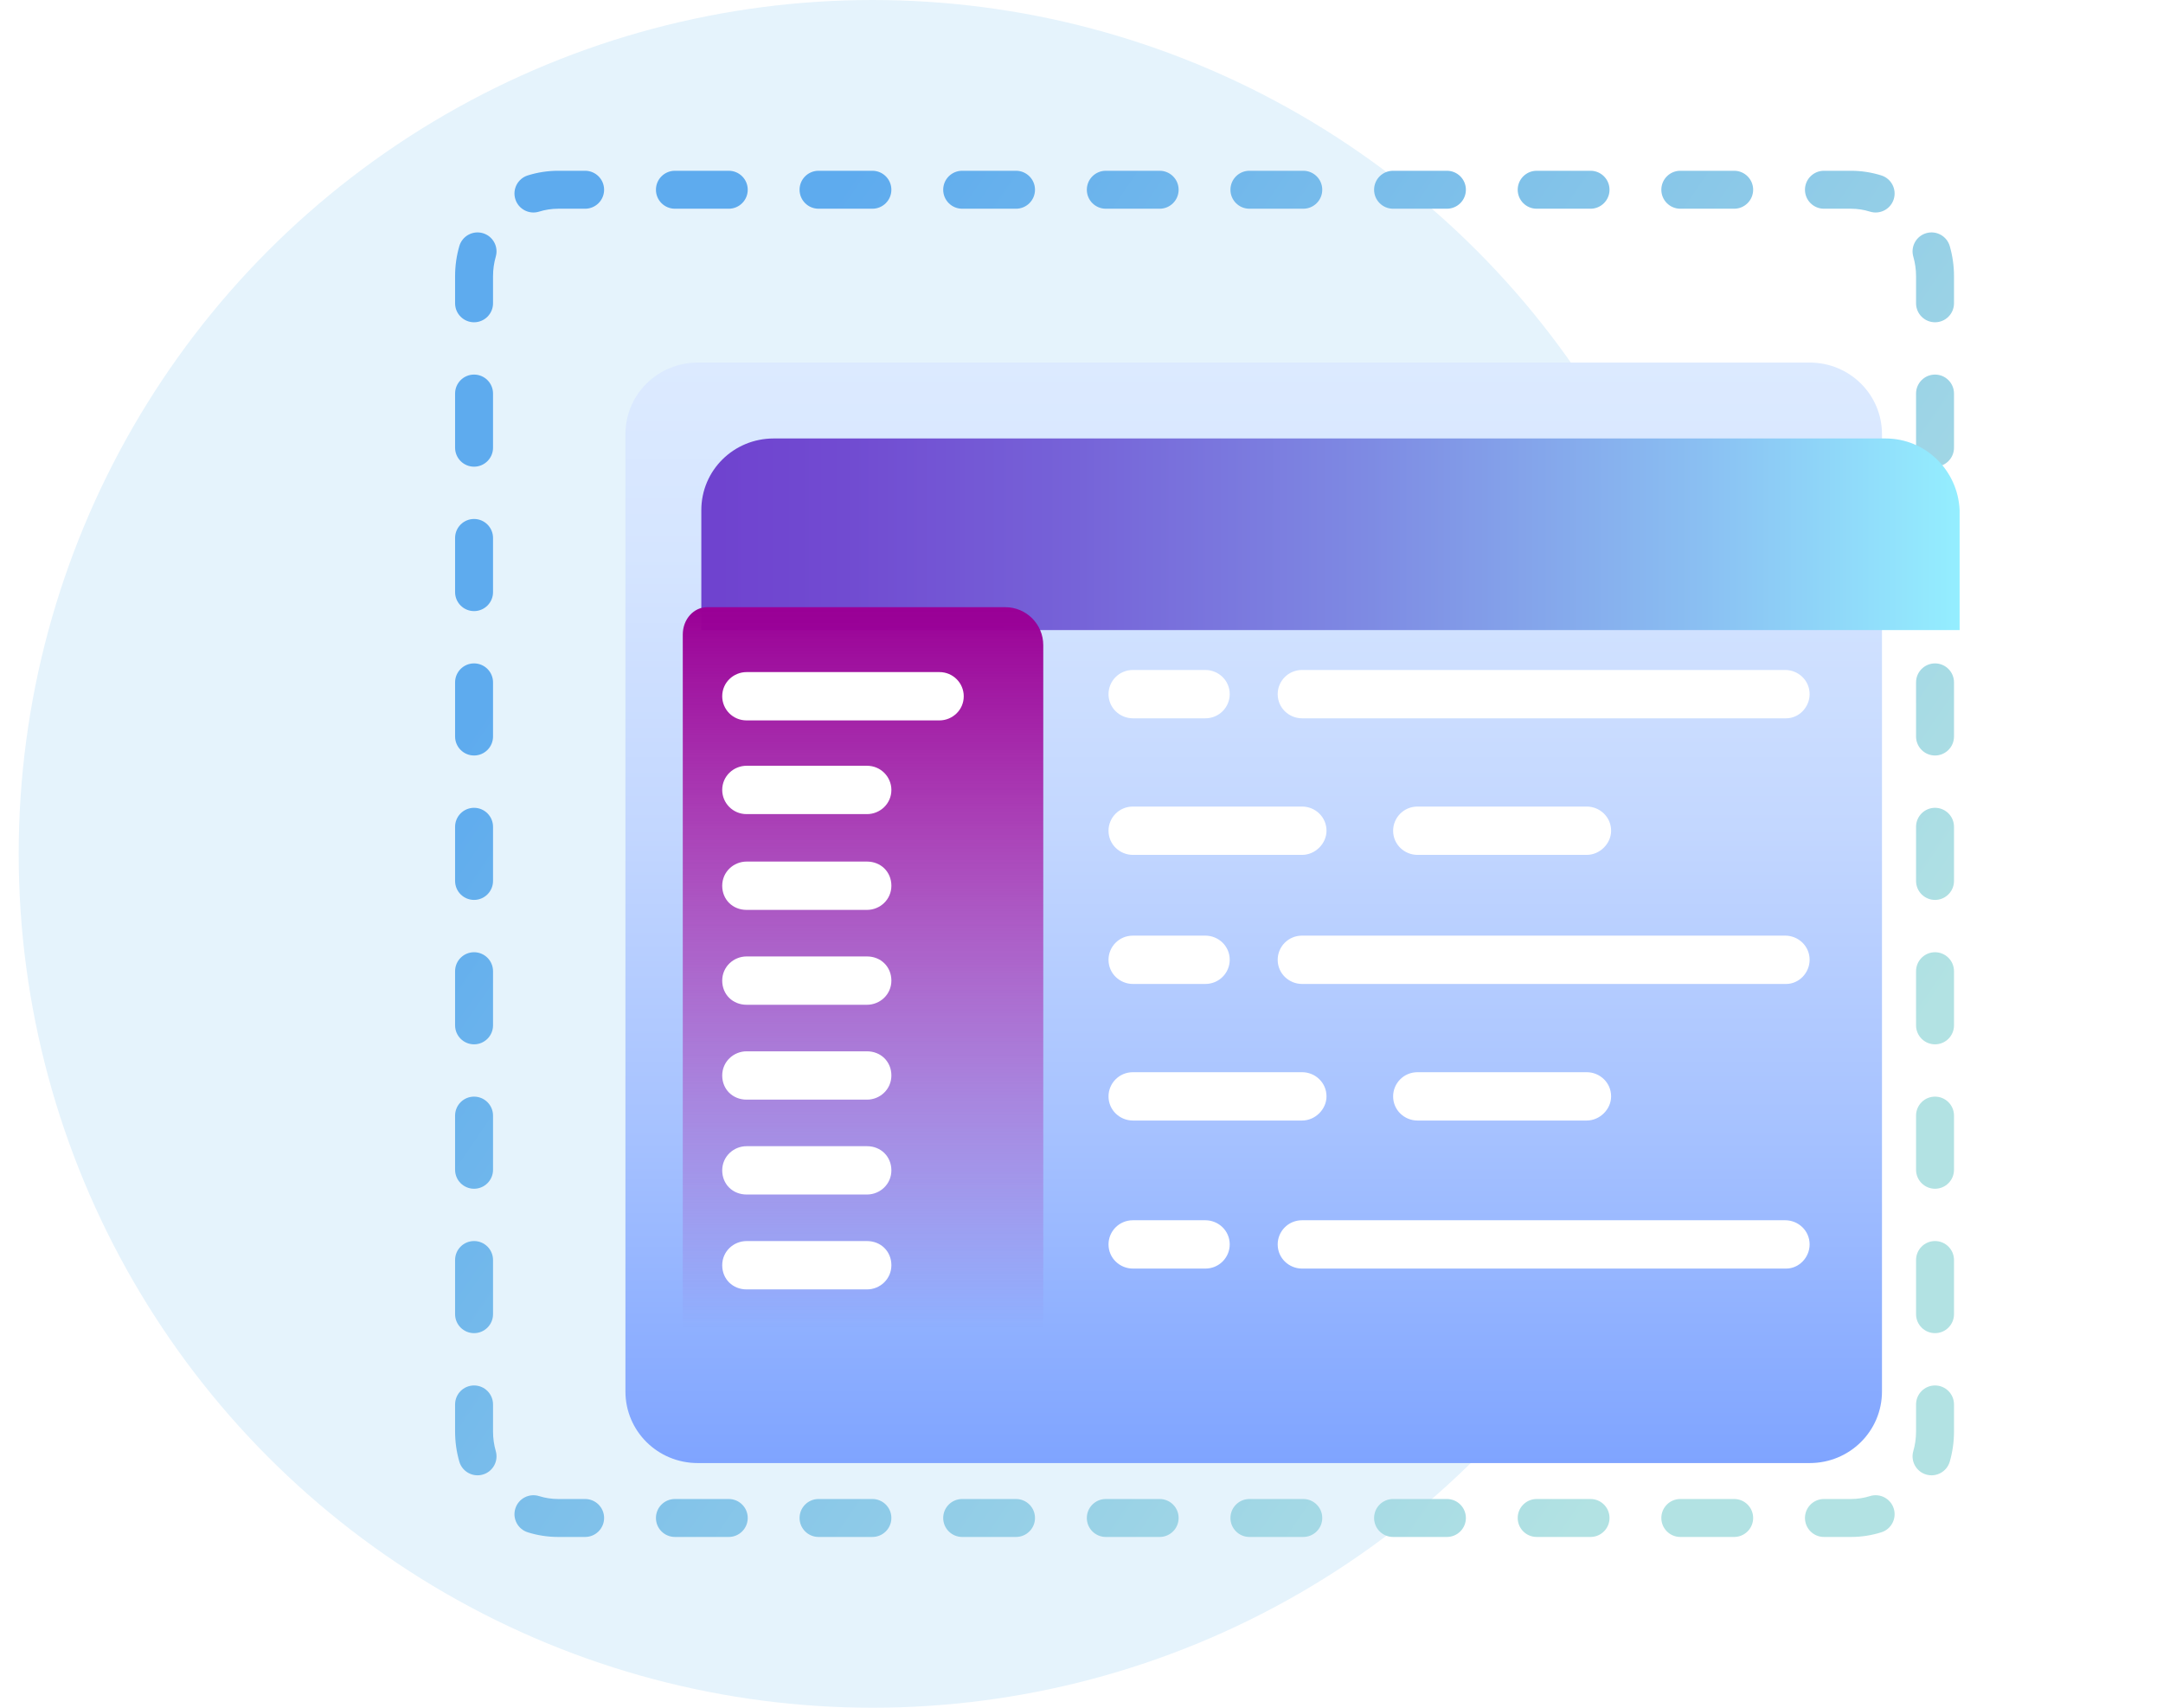
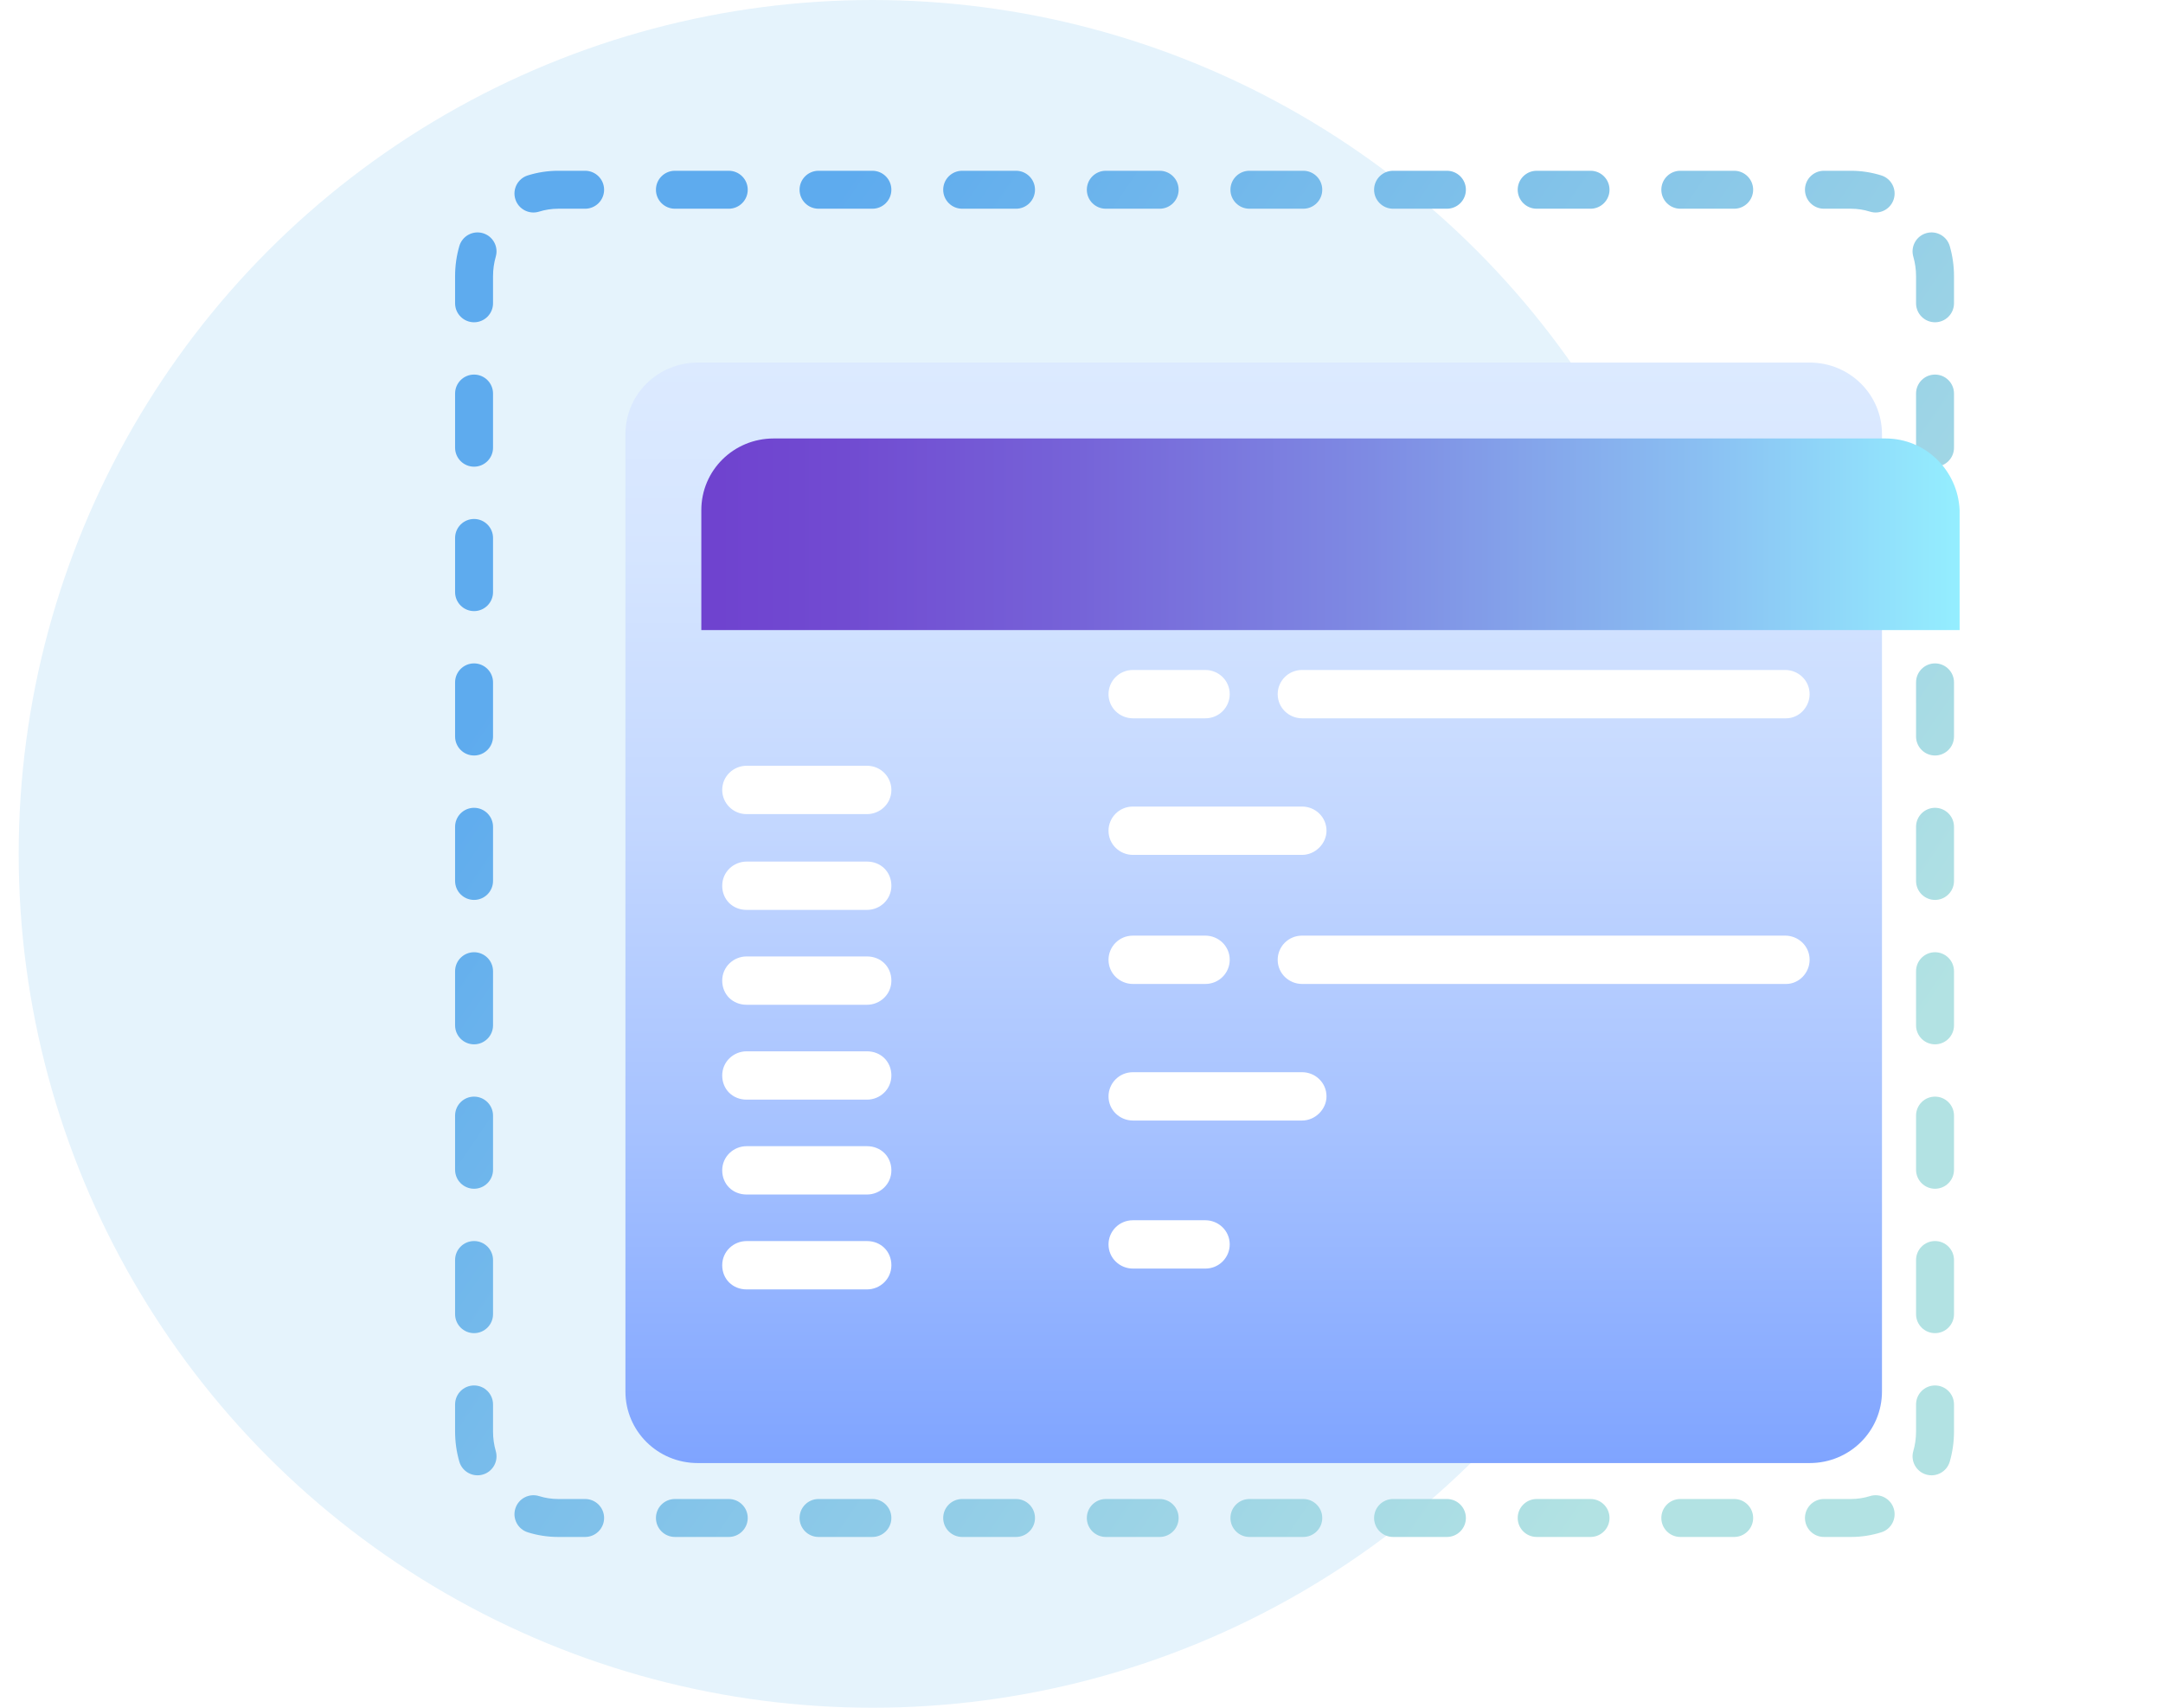
<svg xmlns="http://www.w3.org/2000/svg" width="114" height="90" viewBox="0 0 114 90" fill="none">
  <circle cx="45.985" cy="45" r="45" fill="#E5F3FC" />
  <path fill-rule="evenodd" clip-rule="evenodd" d="M27.816 9.245C28.324 9.085 28.863 9 29.42 9H30.839C31.392 9 31.839 9.448 31.839 10C31.839 10.552 31.392 11 30.839 11H29.42C29.068 11 28.73 11.054 28.414 11.153C27.887 11.318 27.326 11.025 27.161 10.498C26.995 9.971 27.289 9.41 27.816 9.245ZM34.571 10C34.571 9.448 35.018 9 35.571 9H38.409C38.962 9 39.409 9.448 39.409 10C39.409 10.552 38.962 11 38.409 11H35.571C35.018 11 34.571 10.552 34.571 10ZM42.141 10C42.141 9.448 42.588 9 43.141 9H45.979C46.532 9 46.979 9.448 46.979 10C46.979 10.552 46.532 11 45.979 11H43.141C42.588 11 42.141 10.552 42.141 10ZM49.711 10C49.711 9.448 50.158 9 50.711 9H53.549C54.102 9 54.549 9.448 54.549 10C54.549 10.552 54.102 11 53.549 11H50.711C50.158 11 49.711 10.552 49.711 10ZM57.281 10C57.281 9.448 57.728 9 58.281 9H61.119C61.672 9 62.119 9.448 62.119 10C62.119 10.552 61.672 11 61.119 11H58.281C57.728 11 57.281 10.552 57.281 10ZM64.85 10C64.85 9.448 65.298 9 65.85 9H68.689C69.242 9 69.689 9.448 69.689 10C69.689 10.552 69.242 11 68.689 11H65.85C65.298 11 64.85 10.552 64.85 10ZM72.421 10C72.421 9.448 72.868 9 73.421 9H76.259C76.811 9 77.259 9.448 77.259 10C77.259 10.552 76.811 11 76.259 11H73.421C72.868 11 72.421 10.552 72.421 10ZM79.99 10C79.99 9.448 80.438 9 80.99 9H83.829C84.382 9 84.829 9.448 84.829 10C84.829 10.552 84.382 11 83.829 11H80.99C80.438 11 79.99 10.552 79.99 10ZM87.56 10C87.56 9.448 88.008 9 88.56 9H91.399C91.951 9 92.399 9.448 92.399 10C92.399 10.552 91.951 11 91.399 11H88.56C88.008 11 87.56 10.552 87.56 10ZM95.13 10C95.13 9.448 95.578 9 96.13 9H97.55C98.107 9 98.646 9.085 99.154 9.245C99.681 9.41 99.974 9.971 99.809 10.498C99.644 11.025 99.083 11.318 98.556 11.153C98.239 11.054 97.902 11 97.55 11H96.13C95.578 11 95.13 10.552 95.13 10ZM25.446 12.288C25.977 12.441 26.283 12.996 26.129 13.526C26.036 13.851 25.985 14.196 25.985 14.557V15.984C25.985 16.536 25.537 16.984 24.985 16.984C24.433 16.984 23.985 16.536 23.985 15.984V14.557C23.985 14.007 24.062 13.475 24.208 12.971C24.361 12.441 24.916 12.135 25.446 12.288ZM101.523 12.288C102.054 12.135 102.608 12.441 102.762 12.971C102.907 13.475 102.985 14.007 102.985 14.557V15.984C102.985 16.536 102.537 16.984 101.985 16.984C101.433 16.984 100.985 16.536 100.985 15.984V14.557C100.985 14.196 100.934 13.851 100.84 13.526C100.687 12.996 100.993 12.441 101.523 12.288ZM101.985 19.741C102.537 19.741 102.985 20.188 102.985 20.741V23.595C102.985 24.147 102.537 24.595 101.985 24.595C101.433 24.595 100.985 24.147 100.985 23.595V20.741C100.985 20.188 101.433 19.741 101.985 19.741ZM24.985 19.741C25.537 19.741 25.985 20.188 25.985 20.741V23.595C25.985 24.147 25.537 24.595 24.985 24.595C24.433 24.595 23.985 24.147 23.985 23.595V20.741C23.985 20.188 24.433 19.741 24.985 19.741ZM101.985 27.351C102.537 27.351 102.985 27.799 102.985 28.351V31.206C102.985 31.758 102.537 32.206 101.985 32.206C101.433 32.206 100.985 31.758 100.985 31.206V28.351C100.985 27.799 101.433 27.351 101.985 27.351ZM24.985 27.351C25.537 27.351 25.985 27.799 25.985 28.351V31.206C25.985 31.758 25.537 32.206 24.985 32.206C24.433 32.206 23.985 31.758 23.985 31.206V28.351C23.985 27.799 24.433 27.351 24.985 27.351ZM24.985 34.962C25.537 34.962 25.985 35.41 25.985 35.962V38.816C25.985 39.368 25.537 39.816 24.985 39.816C24.433 39.816 23.985 39.368 23.985 38.816V35.962C23.985 35.41 24.433 34.962 24.985 34.962ZM101.985 34.962C102.537 34.962 102.985 35.41 102.985 35.962V38.816C102.985 39.368 102.537 39.816 101.985 39.816C101.433 39.816 100.985 39.368 100.985 38.816V35.962C100.985 35.41 101.433 34.962 101.985 34.962ZM101.985 42.573C102.537 42.573 102.985 43.021 102.985 43.573V46.427C102.985 46.979 102.537 47.427 101.985 47.427C101.433 47.427 100.985 46.979 100.985 46.427V43.573C100.985 43.021 101.433 42.573 101.985 42.573ZM24.985 42.573C25.537 42.573 25.985 43.021 25.985 43.573V46.427C25.985 46.979 25.537 47.427 24.985 47.427C24.433 47.427 23.985 46.979 23.985 46.427V43.573C23.985 43.021 24.433 42.573 24.985 42.573ZM24.985 50.184C25.537 50.184 25.985 50.632 25.985 51.184V54.038C25.985 54.59 25.537 55.038 24.985 55.038C24.433 55.038 23.985 54.59 23.985 54.038V51.184C23.985 50.632 24.433 50.184 24.985 50.184ZM101.985 50.184C102.537 50.184 102.985 50.632 102.985 51.184V54.038C102.985 54.59 102.537 55.038 101.985 55.038C101.433 55.038 100.985 54.59 100.985 54.038V51.184C100.985 50.632 101.433 50.184 101.985 50.184ZM24.985 57.794C25.537 57.794 25.985 58.242 25.985 58.794V61.649C25.985 62.201 25.537 62.649 24.985 62.649C24.433 62.649 23.985 62.201 23.985 61.649V58.794C23.985 58.242 24.433 57.794 24.985 57.794ZM101.985 57.794C102.537 57.794 102.985 58.242 102.985 58.794V61.649C102.985 62.201 102.537 62.649 101.985 62.649C101.433 62.649 100.985 62.201 100.985 61.649V58.794C100.985 58.242 101.433 57.794 101.985 57.794ZM101.985 65.405C102.537 65.405 102.985 65.853 102.985 66.405V69.259C102.985 69.812 102.537 70.259 101.985 70.259C101.433 70.259 100.985 69.812 100.985 69.259V66.405C100.985 65.853 101.433 65.405 101.985 65.405ZM24.985 65.405C25.537 65.405 25.985 65.853 25.985 66.405V69.259C25.985 69.812 25.537 70.259 24.985 70.259C24.433 70.259 23.985 69.812 23.985 69.259V66.405C23.985 65.853 24.433 65.405 24.985 65.405ZM24.985 73.016C25.537 73.016 25.985 73.464 25.985 74.016V75.443C25.985 75.804 26.036 76.149 26.129 76.474C26.283 77.004 25.977 77.559 25.446 77.712C24.916 77.865 24.361 77.559 24.208 77.029C24.062 76.525 23.985 75.993 23.985 75.443V74.016C23.985 73.464 24.433 73.016 24.985 73.016ZM101.985 73.016C102.537 73.016 102.985 73.464 102.985 74.016V75.443C102.985 75.993 102.907 76.525 102.762 77.029C102.608 77.559 102.054 77.865 101.523 77.712C100.993 77.559 100.687 77.004 100.84 76.474C100.934 76.149 100.985 75.804 100.985 75.443V74.016C100.985 73.464 101.433 73.016 101.985 73.016ZM27.161 79.502C27.326 78.975 27.887 78.682 28.414 78.847C28.73 78.946 29.068 79 29.42 79H30.839C31.392 79 31.839 79.448 31.839 80C31.839 80.552 31.392 81 30.839 81H29.42C28.863 81 28.324 80.915 27.816 80.755C27.289 80.59 26.995 80.029 27.161 79.502ZM99.809 79.502C99.974 80.029 99.681 80.59 99.154 80.755C98.646 80.915 98.107 81 97.55 81H96.13C95.578 81 95.13 80.552 95.13 80C95.13 79.448 95.578 79 96.13 79H97.55C97.902 79 98.239 78.946 98.556 78.847C99.083 78.682 99.644 78.975 99.809 79.502ZM34.571 80C34.571 79.448 35.018 79 35.571 79H38.409C38.962 79 39.409 79.448 39.409 80C39.409 80.552 38.962 81 38.409 81H35.571C35.018 81 34.571 80.552 34.571 80ZM42.141 80C42.141 79.448 42.588 79 43.141 79H45.979C46.532 79 46.979 79.448 46.979 80C46.979 80.552 46.532 81 45.979 81H43.141C42.588 81 42.141 80.552 42.141 80ZM49.711 80C49.711 79.448 50.158 79 50.711 79H53.549C54.102 79 54.549 79.448 54.549 80C54.549 80.552 54.102 81 53.549 81H50.711C50.158 81 49.711 80.552 49.711 80ZM57.281 80C57.281 79.448 57.728 79 58.281 79H61.119C61.672 79 62.119 79.448 62.119 80C62.119 80.552 61.672 81 61.119 81H58.281C57.728 81 57.281 80.552 57.281 80ZM64.85 80C64.85 79.448 65.298 79 65.85 79H68.689C69.242 79 69.689 79.448 69.689 80C69.689 80.552 69.242 81 68.689 81H65.85C65.298 81 64.85 80.552 64.85 80ZM72.421 80C72.421 79.448 72.868 79 73.421 79H76.259C76.811 79 77.259 79.448 77.259 80C77.259 80.552 76.811 81 76.259 81H73.421C72.868 81 72.421 80.552 72.421 80ZM79.99 80C79.99 79.448 80.438 79 80.99 79H83.829C84.382 79 84.829 79.448 84.829 80C84.829 80.552 84.382 81 83.829 81H80.99C80.438 81 79.99 80.552 79.99 80ZM87.56 80C87.56 79.448 88.008 79 88.56 79H91.399C91.951 79 92.399 79.448 92.399 80C92.399 80.552 91.951 81 91.399 81H88.56C88.008 81 87.56 80.552 87.56 80Z" fill="url(#paint0_linear)" />
  <path d="M95.375 19.108H36.778C34.663 19.108 32.963 20.791 32.963 22.884V73.33C32.963 75.422 34.663 77.106 36.778 77.106H95.375C97.489 77.106 99.189 75.422 99.189 73.33V22.884C99.189 20.791 97.489 19.108 95.375 19.108Z" fill="url(#paint1_linear)" />
  <g filter="url(#filter0_d)">
    <path d="M36.778 19.108H95.375C97.489 19.108 99.189 20.791 99.281 22.884V29.207H32.963V22.884C32.963 20.791 34.663 19.108 36.778 19.108Z" fill="url(#paint2_linear)" />
  </g>
-   <path d="M37.264 72H52.985C54.089 72 54.985 71.105 54.985 70V34C54.985 32.895 54.089 32 52.985 32H37.264C36.579 32 35.985 32.619 35.985 33.443V70.608C35.985 71.33 36.579 72 37.264 72Z" fill="url(#paint3_linear)" />
-   <path d="M39.351 37.967H49.508C50.197 37.967 50.794 37.421 50.794 36.694C50.794 36.011 50.243 35.42 49.508 35.42H39.351C38.661 35.42 38.064 35.966 38.064 36.694C38.064 37.376 38.615 37.967 39.351 37.967Z" fill="white" />
  <path d="M39.351 42.905H45.693C46.383 42.905 46.98 42.359 46.98 41.631C46.98 40.949 46.428 40.357 45.693 40.357H39.351C38.661 40.357 38.064 40.903 38.064 41.631C38.064 42.313 38.615 42.905 39.351 42.905Z" fill="white" />
  <path d="M39.351 47.953H45.693C46.383 47.953 46.98 47.408 46.98 46.68C46.98 45.952 46.428 45.406 45.693 45.406H39.351C38.661 45.406 38.064 45.952 38.064 46.68C38.064 47.408 38.615 47.953 39.351 47.953Z" fill="white" />
  <path d="M39.351 52.953H45.693C46.383 52.953 46.98 52.408 46.98 51.68C46.98 50.952 46.428 50.406 45.693 50.406H39.351C38.661 50.406 38.064 50.952 38.064 51.68C38.064 52.408 38.615 52.953 39.351 52.953Z" fill="white" />
  <path d="M39.351 57.953H45.693C46.383 57.953 46.98 57.408 46.98 56.68C46.98 55.952 46.428 55.406 45.693 55.406H39.351C38.661 55.406 38.064 55.952 38.064 56.68C38.064 57.408 38.615 57.953 39.351 57.953Z" fill="white" />
  <path d="M39.351 62.953H45.693C46.383 62.953 46.98 62.408 46.98 61.68C46.98 60.952 46.428 60.406 45.693 60.406H39.351C38.661 60.406 38.064 60.952 38.064 61.68C38.064 62.408 38.615 62.953 39.351 62.953Z" fill="white" />
  <path d="M39.351 67.954H45.693C46.383 67.954 46.98 67.408 46.98 66.68C46.98 65.952 46.428 65.406 45.693 65.406H39.351C38.661 65.406 38.064 65.952 38.064 66.68C38.064 67.408 38.615 67.954 39.351 67.954Z" fill="white" />
  <path d="M63.525 37.856H59.711C59.021 37.856 58.424 37.31 58.424 36.582C58.424 35.9 58.975 35.309 59.711 35.309H63.525C64.215 35.309 64.812 35.854 64.812 36.582C64.812 37.265 64.261 37.856 63.525 37.856Z" fill="white" />
  <path d="M94.134 37.856H68.627C67.937 37.856 67.34 37.31 67.34 36.582C67.34 35.9 67.891 35.309 68.627 35.309H94.088C94.777 35.309 95.375 35.854 95.375 36.582C95.375 37.265 94.823 37.856 94.134 37.856Z" fill="white" />
  <path d="M63.525 51.856H59.711C59.021 51.856 58.424 51.31 58.424 50.582C58.424 49.9 58.975 49.309 59.711 49.309H63.525C64.215 49.309 64.812 49.854 64.812 50.582C64.812 51.265 64.261 51.856 63.525 51.856Z" fill="white" />
  <path d="M94.134 51.856H68.627C67.937 51.856 67.34 51.31 67.34 50.582C67.34 49.9 67.891 49.309 68.627 49.309H94.088C94.777 49.309 95.375 49.854 95.375 50.582C95.375 51.265 94.823 51.856 94.134 51.856Z" fill="white" />
  <path d="M63.525 66.856H59.711C59.021 66.856 58.424 66.31 58.424 65.582C58.424 64.9 58.975 64.309 59.711 64.309H63.525C64.215 64.309 64.812 64.854 64.812 65.582C64.812 66.265 64.261 66.856 63.525 66.856Z" fill="white" />
-   <path d="M94.134 66.856H68.627C67.937 66.856 67.34 66.31 67.34 65.582C67.34 64.9 67.891 64.309 68.627 64.309H94.088C94.777 64.309 95.375 64.854 95.375 65.582C95.375 66.265 94.823 66.856 94.134 66.856Z" fill="white" />
  <path d="M68.627 45.054H59.711C59.021 45.054 58.424 44.508 58.424 43.781C58.424 43.098 58.975 42.507 59.711 42.507H68.627C69.316 42.507 69.913 43.053 69.913 43.781C69.913 44.463 69.316 45.054 68.627 45.054Z" fill="white" />
-   <path d="M83.627 45.054H74.711C74.021 45.054 73.424 44.508 73.424 43.781C73.424 43.098 73.975 42.507 74.711 42.507H83.627C84.316 42.507 84.913 43.053 84.913 43.781C84.913 44.463 84.316 45.054 83.627 45.054Z" fill="white" />
  <path d="M68.627 59.054H59.711C59.021 59.054 58.424 58.508 58.424 57.781C58.424 57.098 58.975 56.507 59.711 56.507H68.627C69.316 56.507 69.913 57.053 69.913 57.781C69.913 58.463 69.316 59.054 68.627 59.054Z" fill="white" />
-   <path d="M83.627 59.054H74.711C74.021 59.054 73.424 58.508 73.424 57.781C73.424 57.098 73.975 56.507 74.711 56.507H83.627C84.316 56.507 84.913 57.053 84.913 57.781C84.913 58.463 84.316 59.054 83.627 59.054Z" fill="white" />
  <defs>
    <filter id="filter0_d" x="26.963" y="13.108" width="86.319" height="30.098" filterUnits="userSpaceOnUse" color-interpolation-filters="sRGB">
      <feFlood flood-opacity="0" result="BackgroundImageFix" />
      <feColorMatrix in="SourceAlpha" type="matrix" values="0 0 0 0 0 0 0 0 0 0 0 0 0 0 0 0 0 0 127 0" />
      <feOffset dx="4" dy="4" />
      <feGaussianBlur stdDeviation="5" />
      <feColorMatrix type="matrix" values="0 0 0 0 0.196 0 0 0 0 0.133 0 0 0 0 0.671 0 0 0 0.11 0" />
      <feBlend mode="normal" in2="BackgroundImageFix" result="effect1_dropShadow" />
      <feBlend mode="normal" in="SourceGraphic" in2="effect1_dropShadow" result="shape" />
    </filter>
    <linearGradient id="paint0_linear" x1="29.38" y1="31.755" x2="88.742" y2="72.354" gradientUnits="userSpaceOnUse">
      <stop stop-color="#5EABEE" />
      <stop offset="1" stop-color="#B2E2E3" />
    </linearGradient>
    <linearGradient id="paint1_linear" x1="66.087" y1="19.108" x2="66.087" y2="77.112" gradientUnits="userSpaceOnUse">
      <stop stop-color="#DCEAFF" />
      <stop offset="0.175" stop-color="#D5E5FF" />
      <stop offset="0.42" stop-color="#C3D7FF" />
      <stop offset="0.707" stop-color="#A5C1FF" />
      <stop offset="1" stop-color="#7FA4FF" />
    </linearGradient>
    <linearGradient id="paint2_linear" x1="33.021" y1="24.151" x2="99.282" y2="24.151" gradientUnits="userSpaceOnUse">
      <stop stop-color="#6F42CF" />
      <stop offset="0.113" stop-color="#714BD1" />
      <stop offset="0.297" stop-color="#7663D8" />
      <stop offset="0.527" stop-color="#7E8AE3" />
      <stop offset="0.793" stop-color="#8ABFF2" />
      <stop offset="1" stop-color="#94EEFF" />
    </linearGradient>
    <linearGradient id="paint3_linear" x1="45.485" y1="32" x2="45.485" y2="70.016" gradientUnits="userSpaceOnUse">
      <stop stop-color="#9A0096" />
      <stop offset="1" stop-color="#AB009C" stop-opacity="0" />
    </linearGradient>
  </defs>
</svg>